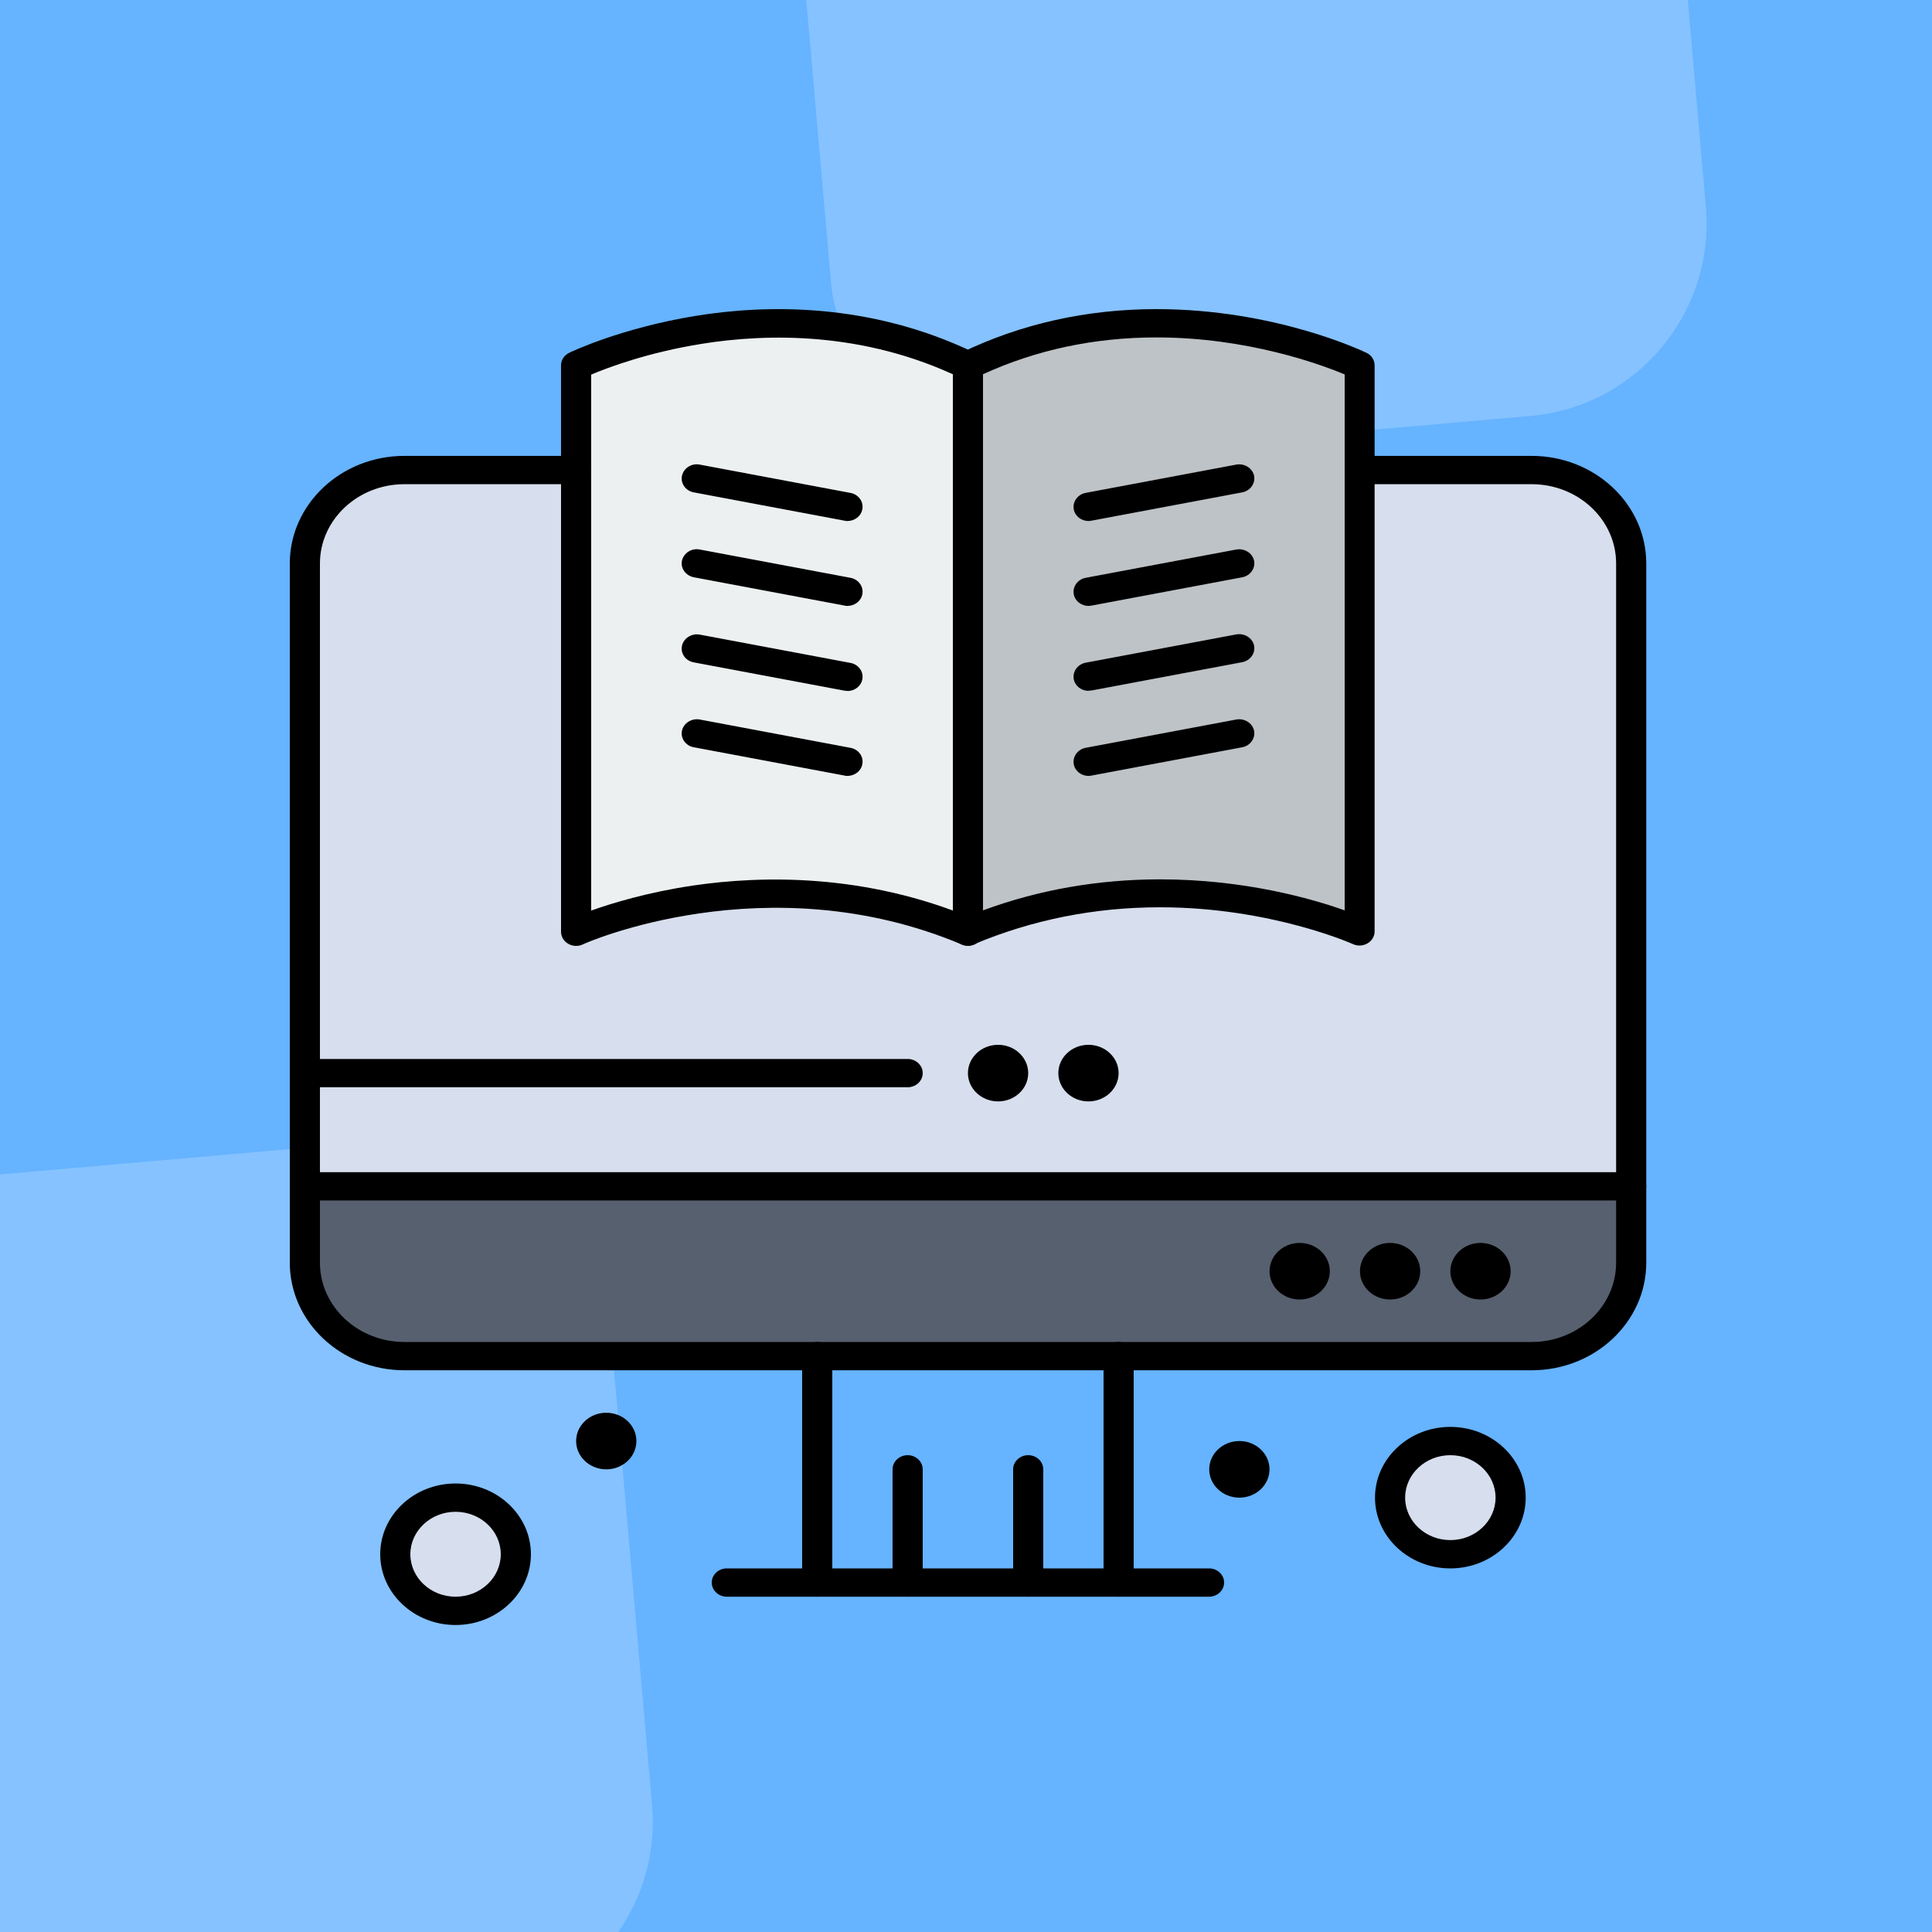
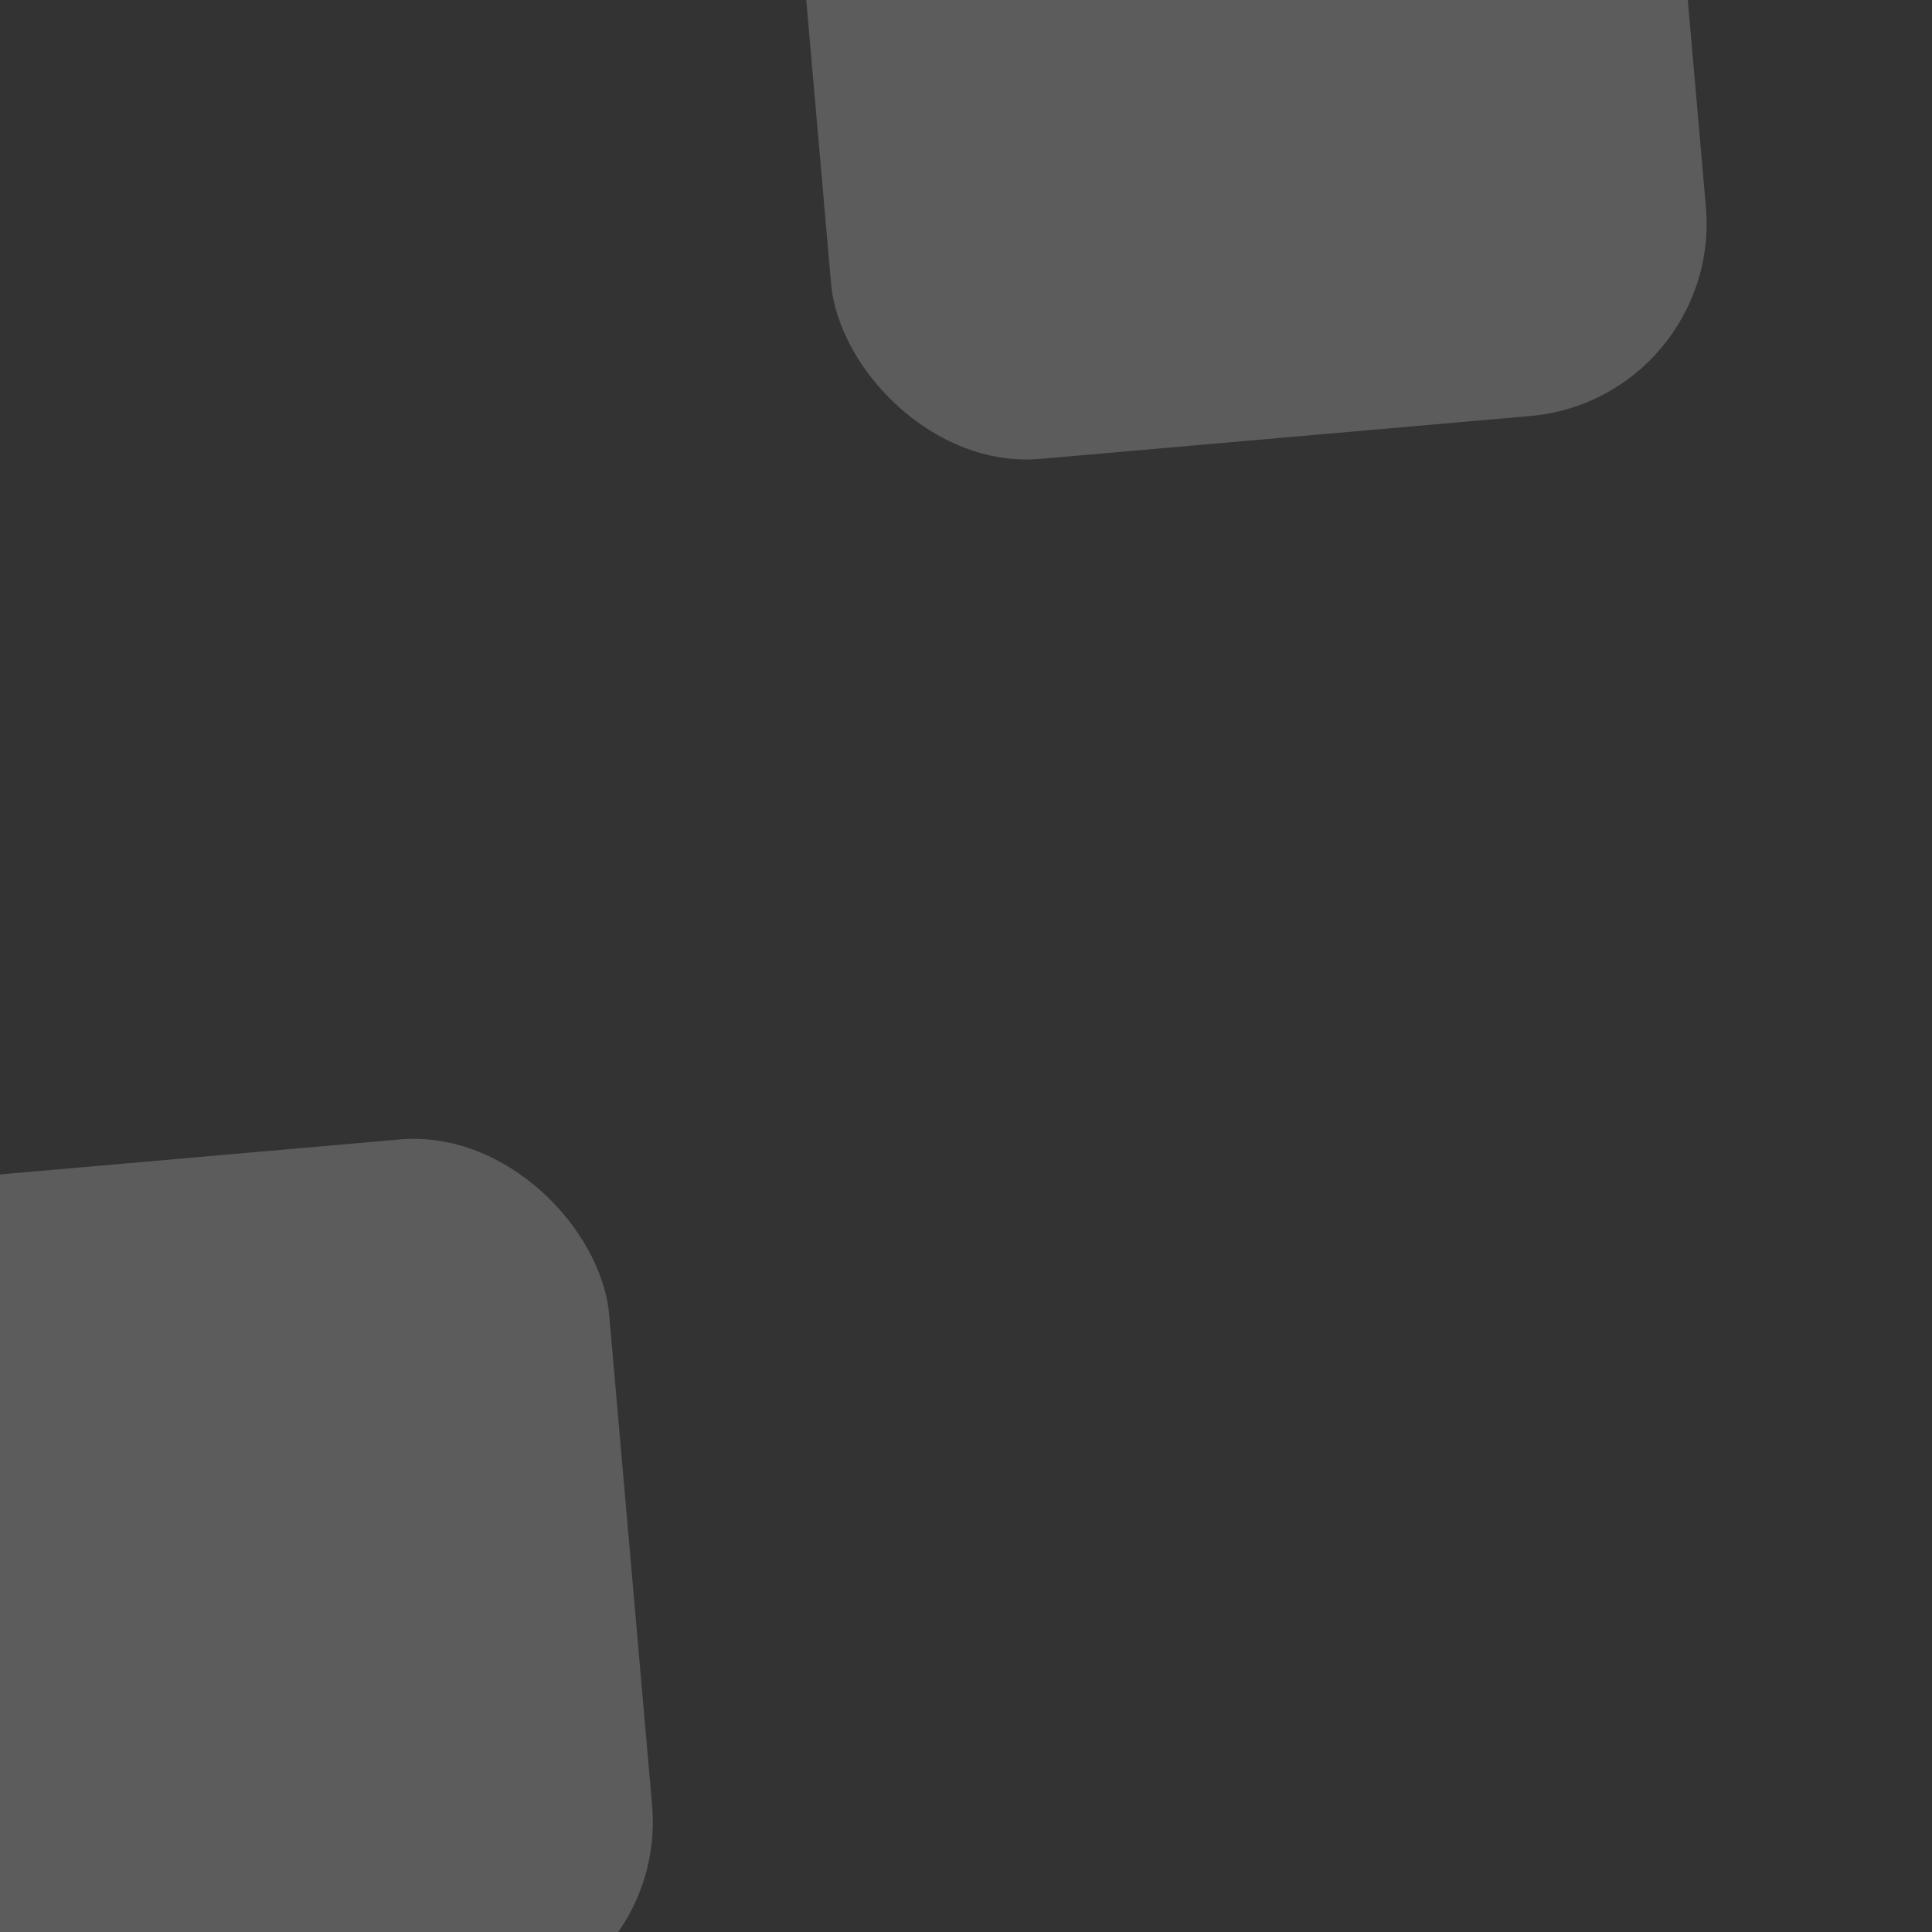
<svg xmlns="http://www.w3.org/2000/svg" width="100" height="100" viewBox="0 0 100 100" fill="none">
  <rect x="0" y="0" width="100" height="100" fill="#333333" stroke="none" />
  <g clip-path="url(#clip0_2600_1351)">
-     <rect width="100" height="100" fill="#66B3FF" />
    <rect opacity="0.2" x="39.924" y="-20.659" width="45.455" height="45.455" rx="10" transform="rotate(-5 39.924 -20.659)" fill="white" />
    <rect opacity="0.2" x="-14.621" y="62.068" width="45.455" height="45.455" rx="10" transform="rotate(-5 -14.621 62.068)" fill="white" />
    <g clip-path="url(#clip1_2600_1351)">
      <path d="M20.929 24.338C18.089 24.338 15.779 26.498 15.779 29.175V61.403H84.429V29.165C84.429 26.498 82.119 24.329 79.279 24.329H20.929V24.338Z" fill="#D7DEED" />
      <path d="M15.779 61.403V65.357C15.779 68.033 18.079 70.193 20.929 70.193H79.279C82.119 70.193 84.429 68.033 84.429 65.357V61.403H15.779Z" fill="#57606F" />
      <path d="M70.389 24.339V48.219C70.389 48.219 60.659 43.778 50.109 48.219V18.911C60.249 14 70.389 18.911 70.389 18.911V24.33V24.339Z" fill="#BEC3C7" />
      <path d="M50.1 18.911V48.21C39.54 43.768 29.82 48.21 29.82 48.21V18.911C29.82 18.911 39.96 14 50.1 18.911Z" fill="#ECF0F1" />
      <path d="M75.069 74.588C76.789 74.588 78.189 75.903 78.189 77.518C78.189 79.133 76.789 80.448 75.069 80.448C73.349 80.448 71.949 79.133 71.949 77.518C71.949 75.903 73.349 74.588 75.069 74.588Z" fill="#D7DEED" />
      <path d="M23.581 77.518C25.301 77.518 26.701 78.832 26.701 80.447C26.701 82.063 25.301 83.377 23.581 83.377C21.861 83.377 20.461 82.063 20.461 80.447C20.461 78.832 21.861 77.518 23.581 77.518Z" fill="#D7DEED" />
-       <path d="M76.63 64.333C77.49 64.333 78.19 64.99 78.19 65.798C78.19 66.606 77.49 67.263 76.63 67.263C75.77 67.263 75.07 66.606 75.07 65.798C75.07 64.99 75.77 64.333 76.63 64.333Z" fill="black" />
      <path d="M71.951 64.333C72.811 64.333 73.511 64.99 73.511 65.798C73.511 66.606 72.811 67.263 71.951 67.263C71.091 67.263 70.391 66.606 70.391 65.798C70.391 64.99 71.091 64.333 71.951 64.333Z" fill="black" />
      <path d="M67.271 64.333C68.131 64.333 68.831 64.99 68.831 65.798C68.831 66.606 68.131 67.263 67.271 67.263C66.411 67.263 65.711 66.606 65.711 65.798C65.711 64.99 66.411 64.333 67.271 64.333Z" fill="black" />
      <path d="M64.15 74.588C65.01 74.588 65.71 75.245 65.71 76.053C65.71 76.86 65.01 77.518 64.15 77.518C63.29 77.518 62.59 76.86 62.59 76.053C62.59 75.245 63.29 74.588 64.15 74.588Z" fill="black" />
      <path d="M56.339 54.079C57.199 54.079 57.899 54.736 57.899 55.544C57.899 56.352 57.199 57.009 56.339 57.009C55.479 57.009 54.779 56.352 54.779 55.544C54.779 54.736 55.479 54.079 56.339 54.079Z" fill="black" />
-       <path d="M51.66 54.079C52.52 54.079 53.22 54.736 53.22 55.544C53.22 56.352 52.52 57.009 51.66 57.009C50.8 57.009 50.1 56.352 50.1 55.544C50.1 54.736 50.8 54.079 51.66 54.079Z" fill="black" />
      <path d="M31.38 73.123C32.24 73.123 32.94 73.78 32.94 74.588C32.94 75.396 32.24 76.053 31.38 76.053C30.52 76.053 29.82 75.396 29.82 74.588C29.82 73.78 30.52 73.123 31.38 73.123Z" fill="black" />
      <path d="M84.43 62.136H15.78C15.35 62.136 15 61.807 15 61.403C15 61 15.35 60.671 15.78 60.671H84.43C84.86 60.671 85.21 61 85.21 61.403C85.21 61.807 84.86 62.136 84.43 62.136Z" fill="black" />
-       <path d="M57.899 82.645C57.469 82.645 57.119 82.317 57.119 81.913V70.193C57.119 69.79 57.469 69.461 57.899 69.461C58.329 69.461 58.679 69.79 58.679 70.193V81.913C58.679 82.317 58.329 82.645 57.899 82.645Z" fill="black" />
+       <path d="M57.899 82.645C57.469 82.645 57.119 82.317 57.119 81.913C57.119 69.79 57.469 69.461 57.899 69.461C58.329 69.461 58.679 69.79 58.679 70.193V81.913C58.679 82.317 58.329 82.645 57.899 82.645Z" fill="black" />
      <path d="M42.3 82.645C41.87 82.645 41.52 82.317 41.52 81.913V70.193C41.52 69.79 41.87 69.461 42.3 69.461C42.73 69.461 43.08 69.79 43.08 70.193V81.913C43.08 82.317 42.73 82.645 42.3 82.645Z" fill="black" />
      <path d="M62.59 82.645H37.62C37.19 82.645 36.84 82.316 36.84 81.912C36.84 81.508 37.19 81.18 37.62 81.18H62.58C63.01 81.18 63.36 81.508 63.36 81.912C63.36 82.316 63.01 82.645 62.58 82.645H62.59Z" fill="black" />
      <path d="M46.979 82.645C46.549 82.645 46.199 82.316 46.199 81.912V76.053C46.199 75.649 46.549 75.32 46.979 75.32C47.409 75.32 47.759 75.649 47.759 76.053V81.912C47.759 82.316 47.409 82.645 46.979 82.645Z" fill="black" />
      <path d="M53.219 82.645C52.789 82.645 52.44 82.316 52.44 81.912V76.053C52.44 75.649 52.789 75.32 53.219 75.32C53.65 75.32 53.999 75.649 53.999 76.053V81.912C53.999 82.316 53.65 82.645 53.219 82.645Z" fill="black" />
      <path d="M79.28 70.925H20.93C17.66 70.925 15 68.427 15 65.357V29.165C15 26.095 17.66 23.597 20.93 23.597H29.82C30.25 23.597 30.6 23.925 30.6 24.329C30.6 24.733 30.25 25.062 29.82 25.062H20.93C18.52 25.062 16.56 26.902 16.56 29.165V65.357C16.56 67.62 18.52 69.46 20.93 69.46H79.28C81.69 69.46 83.65 67.62 83.65 65.357V29.165C83.65 26.902 81.69 25.062 79.28 25.062H70.39C69.96 25.062 69.61 24.733 69.61 24.329C69.61 23.925 69.96 23.597 70.39 23.597H79.28C82.55 23.597 85.21 26.095 85.21 29.165V65.357C85.21 68.427 82.55 70.925 79.28 70.925Z" fill="black" />
-       <path d="M50.099 48.952C49.989 48.952 49.879 48.933 49.779 48.886C39.699 44.642 30.249 48.83 30.159 48.886C29.919 48.999 29.629 48.98 29.409 48.849C29.179 48.717 29.039 48.482 29.039 48.229V18.911C29.039 18.639 29.199 18.386 29.459 18.263C29.569 18.207 32.149 16.977 36.019 16.348C39.609 15.766 45.019 15.634 50.449 18.263C50.829 18.451 50.979 18.893 50.789 19.25C50.589 19.606 50.119 19.747 49.739 19.569C44.709 17.137 39.679 17.259 36.339 17.794C33.559 18.235 31.459 19.024 30.599 19.39V47.13C31.689 46.745 33.529 46.182 35.879 45.834C39.409 45.318 44.789 45.186 50.419 47.562C50.809 47.722 50.989 48.163 50.809 48.529C50.679 48.802 50.399 48.961 50.099 48.961V48.952Z" fill="black" />
      <path d="M50.1 48.952C49.95 48.952 49.8 48.914 49.68 48.839C49.46 48.708 49.32 48.473 49.32 48.219V18.911C49.32 18.639 49.48 18.385 49.74 18.263C52.84 16.761 56.25 16 59.86 16C65.99 16 70.54 18.169 70.73 18.263C70.99 18.385 71.15 18.639 71.15 18.911V48.21C71.15 48.463 71.01 48.698 70.78 48.83C70.55 48.961 70.27 48.98 70.03 48.867C70.03 48.867 65.78 46.961 60.04 46.961C56.66 46.961 53.42 47.609 50.41 48.877C50.31 48.923 50.2 48.942 50.09 48.942L50.1 48.952ZM60.05 45.515C64.42 45.515 67.91 46.519 69.6 47.12V19.381C68.37 18.864 64.57 17.465 59.86 17.465C56.66 17.465 53.64 18.104 50.88 19.371V47.12C53.78 46.05 56.86 45.515 60.05 45.515Z" fill="black" />
      <path d="M43.86 26.968C43.86 26.968 43.76 26.968 43.71 26.95L35.91 25.485C35.49 25.41 35.21 25.015 35.3 24.621C35.39 24.227 35.8 23.963 36.22 24.048L44.02 25.513C44.44 25.588 44.72 25.983 44.63 26.377C44.56 26.724 44.23 26.968 43.86 26.968Z" fill="black" />
      <path d="M43.86 31.363C43.86 31.363 43.76 31.363 43.71 31.344L35.91 29.879C35.49 29.795 35.21 29.41 35.3 29.015C35.39 28.621 35.8 28.358 36.22 28.443L44.02 29.907C44.44 29.983 44.72 30.377 44.63 30.771C44.56 31.119 44.23 31.363 43.86 31.363Z" fill="black" />
      <path d="M43.86 35.758C43.86 35.758 43.76 35.758 43.71 35.749L35.91 34.284C35.49 34.209 35.21 33.824 35.3 33.42C35.39 33.026 35.8 32.772 36.22 32.847L44.02 34.312C44.44 34.387 44.72 34.782 44.63 35.176C44.56 35.523 44.23 35.768 43.86 35.768V35.758Z" fill="black" />
      <path d="M43.86 40.162C43.86 40.162 43.76 40.162 43.71 40.143L35.91 38.678C35.49 38.603 35.21 38.209 35.3 37.815C35.39 37.42 35.8 37.167 36.22 37.242L44.02 38.707C44.44 38.782 44.72 39.167 44.63 39.571C44.56 39.918 44.23 40.162 43.86 40.162Z" fill="black" />
      <path d="M56.34 26.968C55.98 26.968 55.65 26.724 55.58 26.376C55.5 25.982 55.77 25.597 56.19 25.512L63.99 24.047C64.41 23.972 64.82 24.226 64.91 24.62C64.99 25.015 64.72 25.4 64.3 25.484L56.5 26.949C56.45 26.958 56.4 26.968 56.35 26.968H56.34Z" fill="black" />
      <path d="M56.34 31.363C55.98 31.363 55.65 31.119 55.58 30.772C55.5 30.377 55.77 29.992 56.19 29.908L63.99 28.443C64.41 28.368 64.82 28.621 64.91 29.016C64.99 29.41 64.72 29.795 64.3 29.88L56.5 31.345C56.45 31.345 56.4 31.363 56.35 31.363H56.34Z" fill="black" />
      <path d="M56.34 35.758C55.98 35.758 55.65 35.514 55.58 35.166C55.5 34.772 55.77 34.387 56.19 34.302L63.99 32.837C64.41 32.762 64.82 33.016 64.91 33.41C64.99 33.805 64.72 34.19 64.3 34.274L56.5 35.739C56.45 35.739 56.4 35.748 56.35 35.748L56.34 35.758Z" fill="black" />
      <path d="M56.34 40.162C55.98 40.162 55.65 39.918 55.58 39.571C55.5 39.176 55.77 38.791 56.19 38.707L63.99 37.242C64.41 37.167 64.82 37.42 64.91 37.815C64.99 38.209 64.72 38.594 64.3 38.678L56.5 40.143C56.45 40.153 56.4 40.162 56.35 40.162H56.34Z" fill="black" />
      <path d="M46.98 56.276H15.78C15.35 56.276 15 55.948 15 55.544C15 55.14 15.35 54.812 15.78 54.812H46.98C47.41 54.812 47.76 55.14 47.76 55.544C47.76 55.948 47.41 56.276 46.98 56.276Z" fill="black" />
      <path d="M23.58 84.11C21.43 84.11 19.68 82.466 19.68 80.448C19.68 78.428 21.43 76.785 23.58 76.785C25.73 76.785 27.48 78.428 27.48 80.448C27.48 82.466 25.73 84.11 23.58 84.11ZM23.58 78.25C22.29 78.25 21.24 79.236 21.24 80.448C21.24 81.659 22.29 82.645 23.58 82.645C24.87 82.645 25.92 81.659 25.92 80.448C25.92 79.236 24.87 78.25 23.58 78.25Z" fill="black" />
      <path d="M75.07 81.18C72.92 81.18 71.17 79.537 71.17 77.518C71.17 75.499 72.92 73.856 75.07 73.856C77.22 73.856 78.97 75.499 78.97 77.518C78.97 79.537 77.22 81.18 75.07 81.18ZM75.07 75.32C73.78 75.32 72.73 76.306 72.73 77.518C72.73 78.729 73.78 79.715 75.07 79.715C76.36 79.715 77.41 78.729 77.41 77.518C77.41 76.306 76.36 75.32 75.07 75.32Z" fill="black" />
    </g>
  </g>
  <defs>
    <clipPath id="clip0_2600_1351">
      <rect width="100" height="100" fill="white" />
    </clipPath>
    <clipPath id="clip1_2600_1351">
-       <rect width="70.21" height="68.11" fill="white" transform="translate(15 16)" />
-     </clipPath>
+       </clipPath>
  </defs>
</svg>